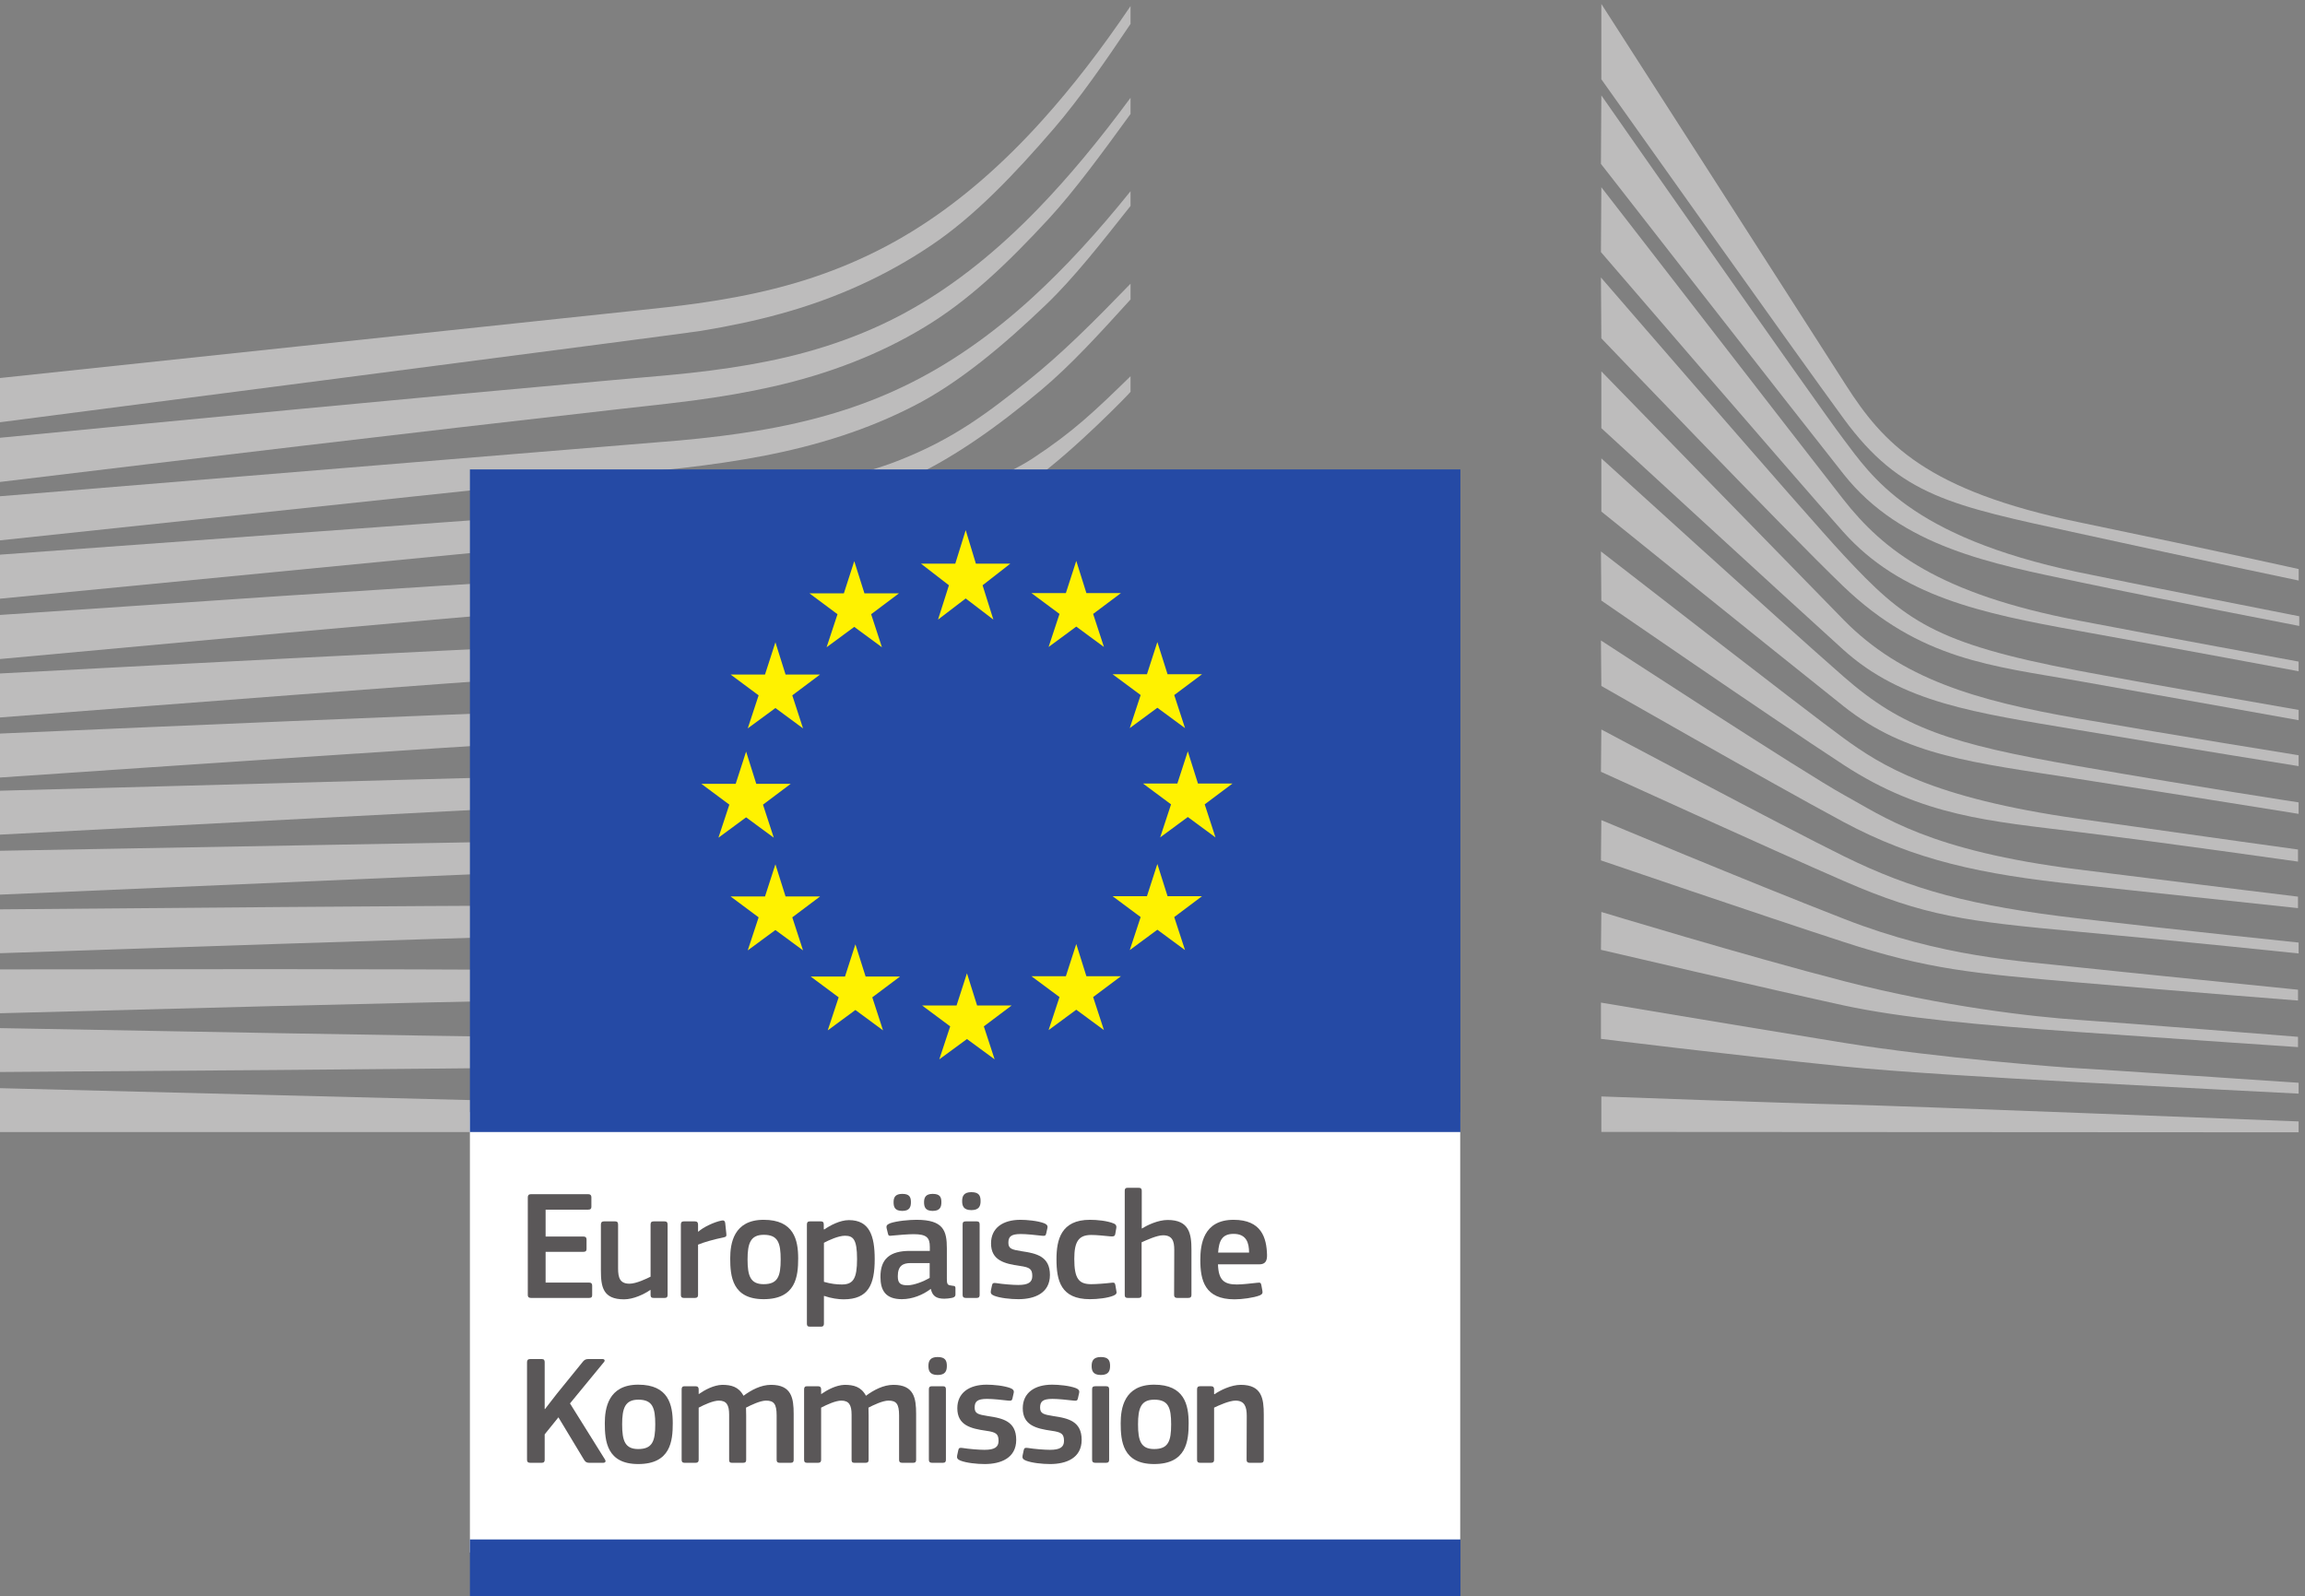
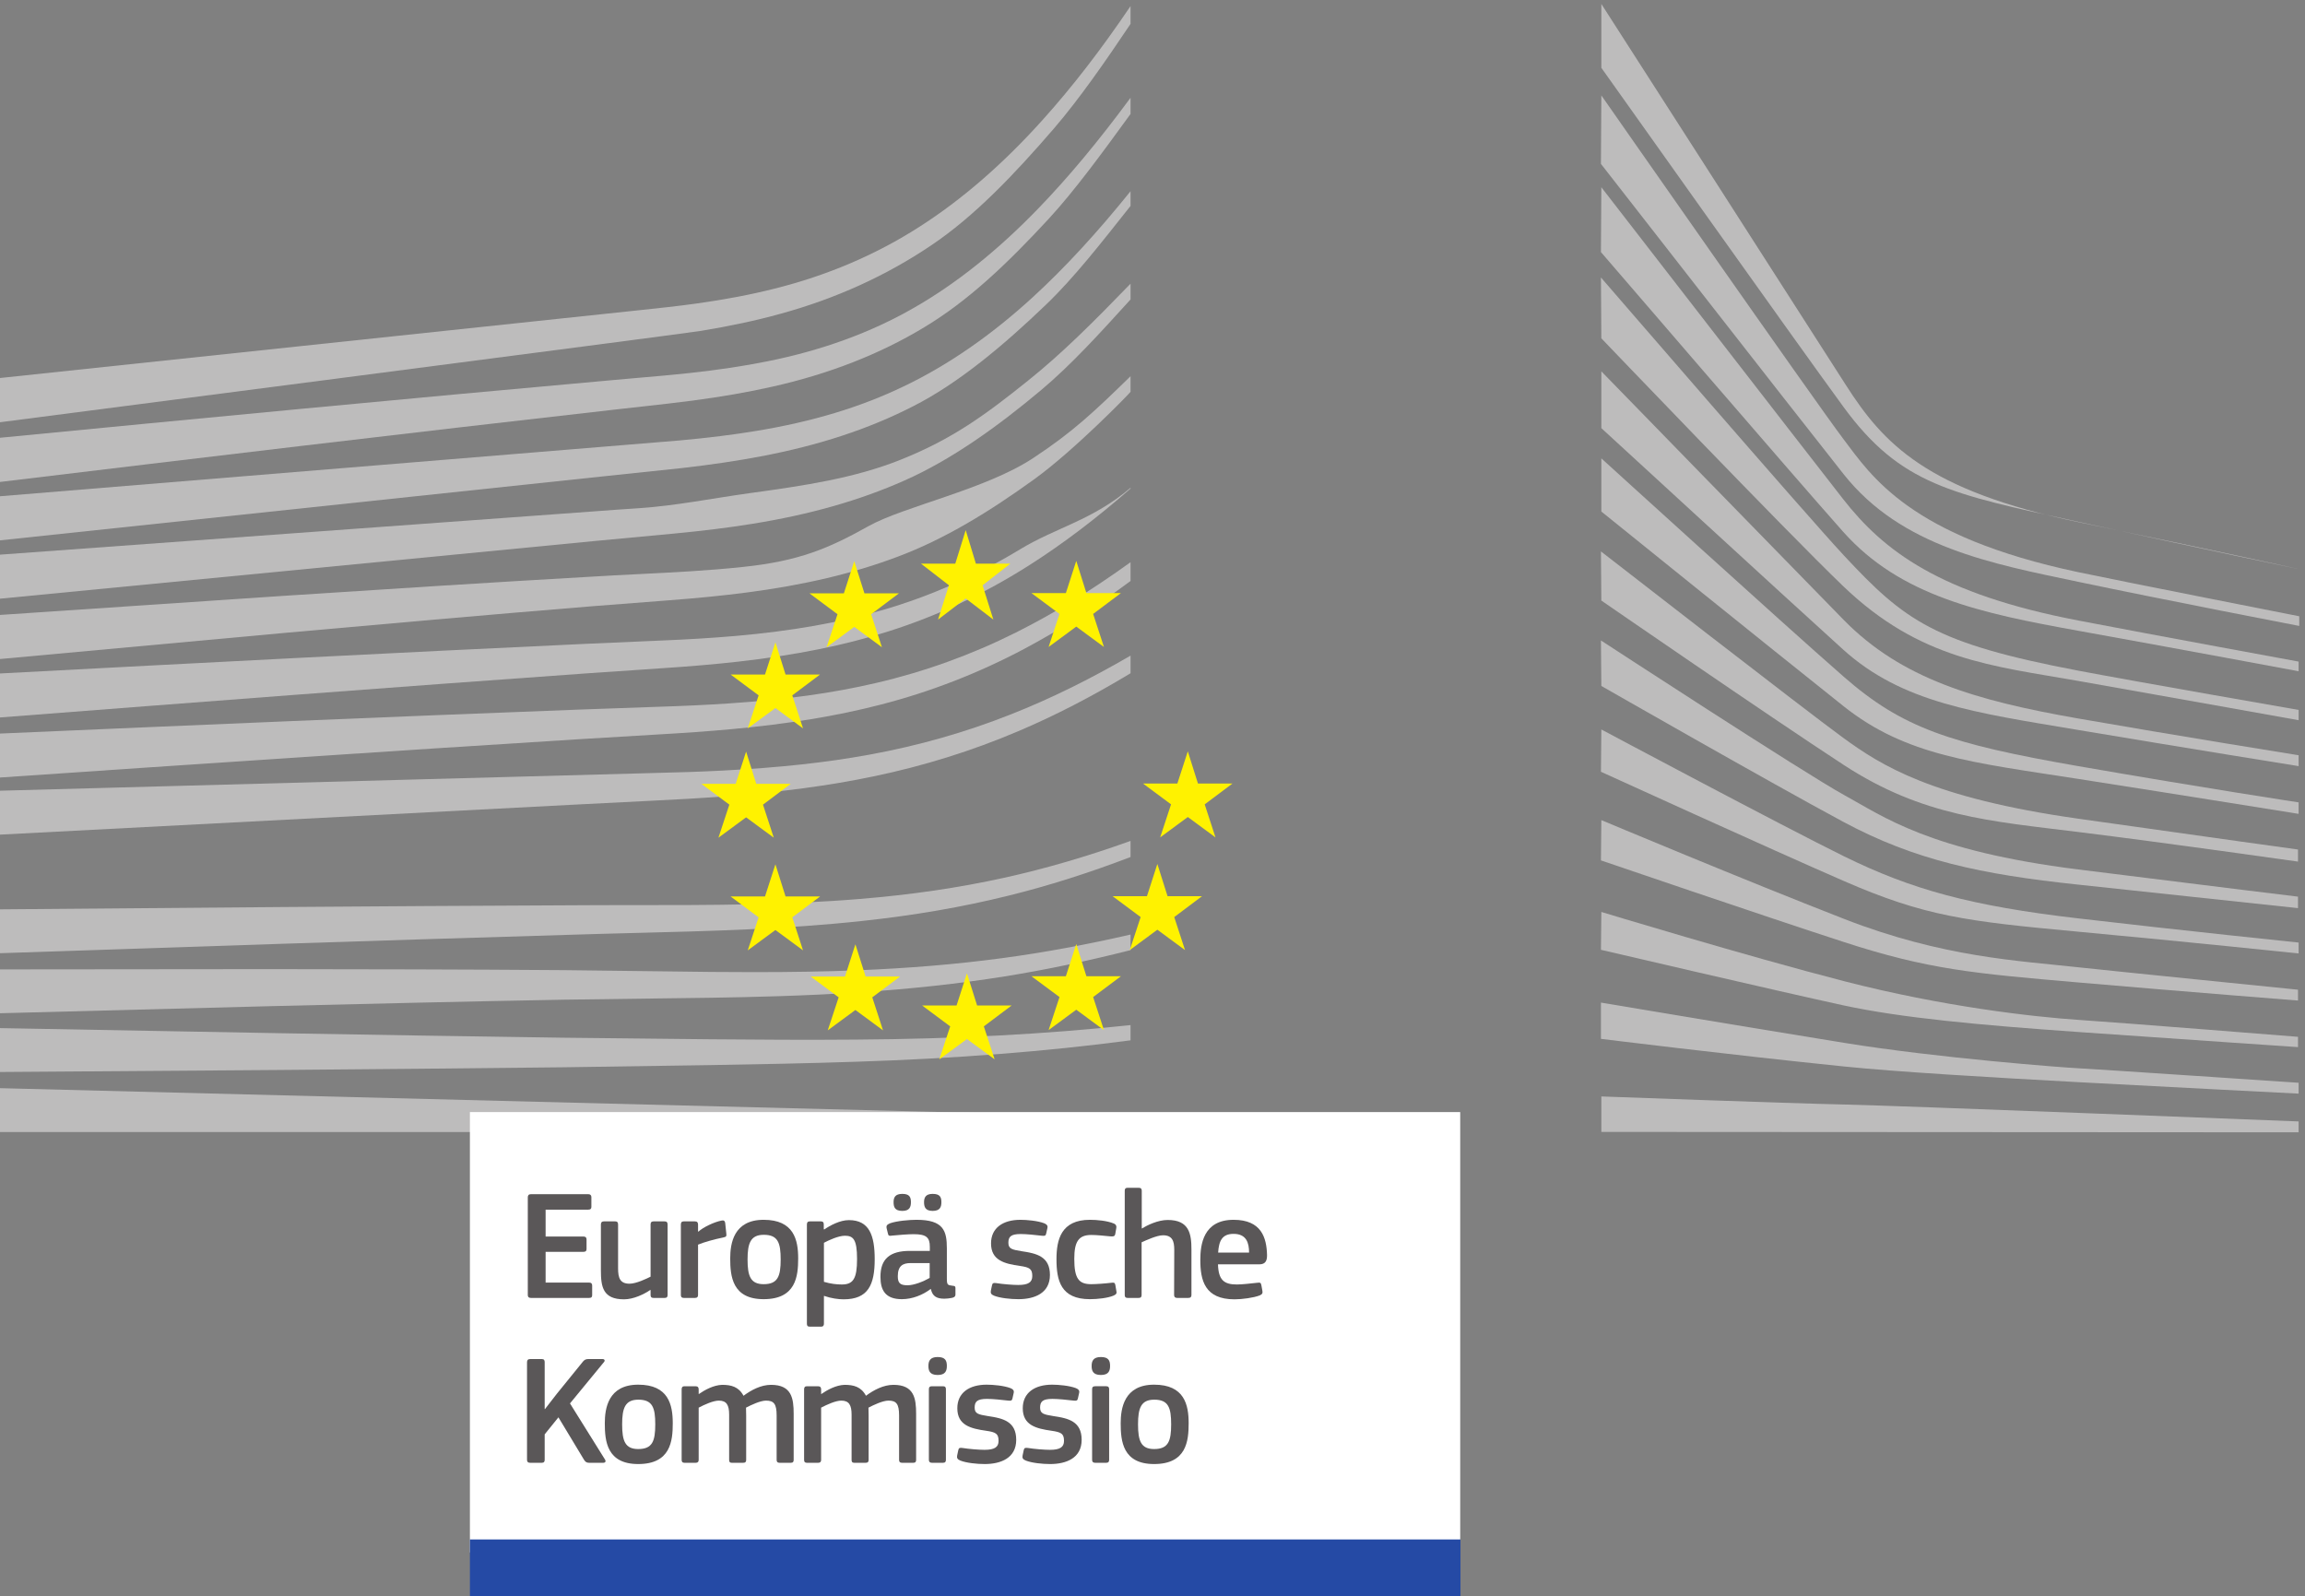
<svg xmlns="http://www.w3.org/2000/svg" xmlns:ns1="http://sodipodi.sourceforge.net/DTD/sodipodi-0.dtd" xmlns:ns2="http://www.inkscape.org/namespaces/inkscape" version="1.1" id="svg1" width="353.307" height="244.627" viewBox="0 0 353.307 244.627" ns1:docname="de-logo_ce-de-quadri.eps">
  <rect x="0" y="0" width="353.307" height="244.627" fill="#808080" stroke="none" />
  <defs id="defs1" />
  <ns1:namedview id="namedview1" pagecolor="#ffffff" bordercolor="#000000" borderopacity="0.25" ns2:showpageshadow="2" ns2:pageopacity="0.0" ns2:pagecheckerboard="0" ns2:deskcolor="#d1d1d1">
    <ns2:page x="0" y="0" ns2:label="1" id="page1" width="353.307" height="244.627" margin="0" bleed="0" />
  </ns1:namedview>
  <g id="g1" ns2:groupmode="layer" ns2:label="1">
    <g id="group-R5">
      <path id="path2" d="m 0,1352.68 c 0,0 785.09,101.58 807.266,105.21 33.968,5.54 64.156,12.02 92.3,19.81 63.504,17.39 121.954,43.94 173.704,78.91 49.61,33.28 95.76,81.69 141.51,134.78 29.09,33.79 59.64,77.84 88.14,120.36 v 20.52 c -33.81,-50.05 -67.12,-93.16 -101.37,-131.23 -45.39,-50.53 -93.01,-91.86 -141.55,-122.87 -50.09,-32.26 -106.477,-56.35 -167.59,-71.59 -27.39,-6.9 -56.722,-12.49 -89.683,-17.08 -21.735,-3.05 -44.133,-5.4 -65.789,-7.69 C 728.285,1480.9 0,1403.66 0,1403.66 v -50.98" style="fill:#bdbcbc;fill-opacity:1;fill-rule:nonzero;stroke:none" transform="matrix(0.133,0,0,-0.133,0,244.627)" />
      <path id="path3" d="m 1052.84,1484.32 c -49.14,-28.27 -105.902,-48.94 -168.684,-61.47 -26.82,-5.41 -56.047,-9.81 -89.383,-13.45 -19.57,-2.12 -39.293,-3.83 -59.043,-5.53 -10.656,-0.93 -21.312,-1.85 -31.929,-2.83 C 463.207,1379.47 223.852,1356.53 0,1334.79 v -50.92 c 225.613,27.21 466.637,56.02 707.145,83.24 10.691,1.25 21.394,2.44 32.101,3.61 19.703,2.17 39.43,4.34 59.223,6.95 34.222,4.55 64.168,9.79 91.531,15.99 65.234,14.59 124.17,37.61 175.08,68.44 50.61,30.37 95.34,72.9 143.42,124.91 29.94,32.37 63.25,78.04 94.42,120.97 v 18.67 c -36.71,-49.81 -71.56,-91.65 -106.04,-127.33 -46.95,-48.64 -95.41,-87.31 -144.04,-115" style="fill:#bdbcbc;fill-opacity:1;fill-rule:nonzero;stroke:none" transform="matrix(0.133,0,0,-0.133,0,244.627)" />
      <path id="path4" d="m 1190.24,1496.79 c -47.91,-43.93 -97.92,-78.49 -148.67,-102.72 -49.621,-23.93 -105.148,-40.72 -169.785,-51.35 -26.668,-4.42 -55.668,-8.03 -88.605,-11.03 L 0,1267.39 v -50.82 l 696.176,73.86 90.078,9.48 c 33.922,3.91 63.519,8.31 90.461,13.44 66.937,12.63 124.355,31.51 175.515,57.69 52.3,26.45 104.56,70.45 153.14,117.04 32.61,31.24 64,71.59 97.55,113.91 v 16.94 c -38.75,-48.16 -75.75,-88.3 -112.68,-122.14" style="fill:#bdbcbc;fill-opacity:1;fill-rule:nonzero;stroke:none" transform="matrix(0.133,0,0,-0.133,0,244.627)" />
      <path id="path5" d="m 1000.85,1232.91 c -45.584,-25.51 -79.682,-40.21 -144.795,-47 -39.352,-4.23 -79.801,-6.25 -118.926,-8.2 -18.938,-0.94 -37.895,-1.89 -56.813,-3.08 -118.32,-6.76 -234.511,-14.25 -353.05,-21.99 L 0,1130.61 v -50.81 l 330.531,30.33 c 106.809,9.58 230.922,20.62 352.09,30.51 l 88.078,6.82 c 34.383,2.64 62.582,5.44 88.703,8.85 67,8.65 124.235,22.18 174.948,41.35 54.6,20.42 106.09,52.12 157.66,89.39 46.5,33.6 110.84,99.86 110.91,100.73 v 17.95 c -42.07,-41.04 -66.29,-64.09 -112.33,-94.42 -55.03,-36.26 -148.86,-55.54 -189.74,-78.4" style="fill:#bdbcbc;fill-opacity:1;fill-rule:nonzero;stroke:none" transform="matrix(0.133,0,0,-0.133,0,244.627)" />
      <path id="path6" d="m 1017.5,1136.34 c -49.402,-14.48 -105.02,-24.29 -170.012,-29.97 -26.328,-2.28 -54.722,-4.03 -86.828,-5.32 l -87.601,-3.84 C 455.387,1087.09 238.777,1075.79 0,1063.15 v -50.69 c 228.082,17.66 451.605,34.84 675.035,50.74 l 87.344,5.96 c 33.715,2.21 61.664,4.62 87.965,7.58 66.629,7.45 123.617,18.95 174.196,35.14 56.06,17.75 110.69,43.5 162.39,76.5 38.19,24.32 76.37,53.29 115.99,87.87 v 0.89 c -43.66,-37.27 -85.27,-45.53 -126.74,-70.57 -50.77,-30.77 -104.16,-54.39 -158.68,-70.23" style="fill:#bdbcbc;fill-opacity:1;fill-rule:nonzero;stroke:none" transform="matrix(0.133,0,0,-0.133,0,244.627)" />
      <path id="path7" d="m 1009.43,1052.15 c -49.766,-11.63 -103.692,-19.12 -169.739,-23.54 -25.476,-1.71 -52.851,-2.98 -86.199,-4.02 l -86.758,-3.09 C 448.129,1013.23 226.477,1003.73 0,993.906 v -50.66 c 225.016,15.344 445.77,30.289 668.438,44.223 L 755,992.656 c 33.941,1.934 61.598,3.91 87.012,6.227 67.269,6.207 122.308,15.247 173.198,28.427 57.1,14.71 112.6,36.27 164.98,64.08 40.49,21.47 80.88,47.28 122.73,78.34 v 21.67 c -45.23,-32.67 -88.62,-59.29 -132.06,-81.01 -51.42,-25.75 -105.72,-45.33 -161.43,-58.24" style="fill:#bdbcbc;fill-opacity:1;fill-rule:nonzero;stroke:none" transform="matrix(0.133,0,0,-0.133,0,244.627)" />
      <path id="path8" d="m 1002.02,969.605 c -49.934,-9.152 -103.707,-14.984 -169.262,-18.371 -24.66,-1.269 -51.043,-2.175 -85.567,-2.961 L 0,928.031 v -50.605 l 662.59,34.582 85.832,4.351 c 33.496,1.582 60.898,3.204 86.234,5.161 66.453,5.078 121.121,12.378 172.024,23.027 57.79,11.988 113.87,29.512 166.69,52.019 42.54,18.044 85.17,40.044 129.55,66.814 v 20.33 c -47.43,-27.58 -92.51,-49.73 -137.28,-67.43 -52.1,-20.71 -107.14,-36.401 -163.62,-46.675" style="fill:#bdbcbc;fill-opacity:1;fill-rule:nonzero;stroke:none" transform="matrix(0.133,0,0,-0.133,0,244.627)" />
-       <path id="path9" d="M 996.152,886.703 C 904.469,874.477 810.082,873.07 718.805,871.715 697.883,871.41 676.953,871.09 656.055,870.656 L 0,858.832 v -50.543 l 657.188,28.316 c 20.839,0.95 41.707,1.778 62.593,2.618 91.922,3.679 186.981,7.468 279.899,22.226 58.83,9.27 115.44,22.989 168.25,40.75 43.75,14.641 89.08,33.598 134.99,56.008 v 19.398 c -48.25,-22.472 -95.7,-41.144 -141.25,-55.14 -52.21,-16.113 -107.89,-28.152 -165.518,-35.762" style="fill:#bdbcbc;fill-opacity:1;fill-rule:nonzero;stroke:none" transform="matrix(0.133,0,0,-0.133,0,244.627)" />
      <path id="path10" d="m 990.941,803.289 c -85.906,-7.09 -173.824,-7.098 -258.855,-7.098 -26.449,0 -52.902,-0.011 -79.352,-0.23 C 435.395,795.012 219.773,793.238 0,791.32 v -50.55 c 209.324,7.101 431.402,14.531 653.473,21.121 26.355,0.879 52.726,1.539 79.129,2.23 85.488,2.141 173.886,4.391 260.675,13.77 60.643,6.507 115.803,16.039 168.653,29.121 46.1,11.316 93.44,26.429 140.99,44.593 v 18.575 c -49.08,-17.617 -97.99,-32 -145.62,-42.469 -52.34,-11.551 -106.77,-19.539 -166.359,-24.422" style="fill:#bdbcbc;fill-opacity:1;fill-rule:nonzero;stroke:none" transform="matrix(0.133,0,0,-0.133,0,244.627)" />
      <path id="path11" d="m 987.621,721.051 c -35.789,-1.422 -74.547,-2.09 -118.504,-2.09 -16.613,0 -33.222,0.098 -49.793,0.238 l -169.094,2.063 c -115.382,0.859 -230.324,1.047 -338.156,1.148 L 0,722.109 v -50.531 l 312.816,8.192 c 107.45,2.64 222.727,5.359 337.735,7.449 l 168.953,2.222 c 46.348,0.731 107.508,2.09 169.461,6.161 60.705,3.937 115.955,9.976 168.905,18.437 47.65,7.621 96.34,17.883 145.05,30.289 V 762.27 C 1252.88,750.738 1203.14,741.52 1154.88,735.059 1102.23,728 1047.52,723.43 987.621,721.051" style="fill:#bdbcbc;fill-opacity:1;fill-rule:nonzero;stroke:none" transform="matrix(0.133,0,0,-0.133,0,244.627)" />
      <path id="path12" d="m 817.359,641.59 -168.515,1.801 C 433.867,646.422 219.086,650.352 0,654.441 v -50.57 c 209.125,1.391 430.613,2.981 649,5.438 l 168.602,2.5 c 56.812,0.972 112.453,2 168.711,3.882 115.847,3.719 219.627,11.86 316.607,24.688 v 17.582 c -97.35,-10.473 -201.28,-15.992 -317.197,-16.75 -56.09,-0.492 -112.227,-0.09 -168.364,0.379" style="fill:#bdbcbc;fill-opacity:1;fill-rule:nonzero;stroke:none" transform="matrix(0.133,0,0,-0.133,0,244.627)" />
      <path id="path13" d="M 1302.92,552.191 0,585.23 v -50.531 h 1302.92 v 17.492" style="fill:#bdbcbc;fill-opacity:1;fill-rule:nonzero;stroke:none" transform="matrix(0.133,0,0,-0.133,0,244.627)" />
      <path id="path14" d="m 1185.6,1401.3 c -49.49,-39.75 -87.72,-68 -148.3,-92.07 -52.749,-20.96 -109.413,-29.55 -174.152,-38.37 -41.656,-5.84 -85.195,-14.47 -126.785,-17.24 -17.101,-1.14 -34.215,-2.28 -51.273,-3.62 L 0,1200.08 v -50.74 l 687.855,66.7 89.18,8.36 c 33.082,3.13 62.445,6.78 89.778,11.18 66.656,10.7 124.101,27.05 175.577,49.96 53.42,23.56 107.47,62.14 157.7,104.4 34.18,28.7 67.05,64.81 102.83,104.25 v 18.18 c -43.28,-44.73 -79.15,-80.47 -117.32,-111.07" style="fill:#bdbcbc;fill-opacity:1;fill-rule:nonzero;stroke:none" transform="matrix(0.133,0,0,-0.133,0,244.627)" />
      <path id="path15" d="M 541.559,50.141 H 1682.85 V 557.68 H 541.559 v -507.539 0" style="fill:#ffffff;fill-opacity:1;fill-rule:nonzero;stroke:none" transform="matrix(0.133,0,0,-0.133,0,244.627)" />
-       <path id="path16" d="M 1683.06,534.699 V 1298.31 H 541.559 V 534.699 H 1683.06 v 0" style="fill:#254aa5;fill-opacity:1;fill-rule:nonzero;stroke:none" transform="matrix(0.133,0,0,-0.133,0,244.627)" />
      <path id="path17" d="m 1124.68,1189.74 h 39.72 l -32.01,-24.94 12.44,-39.56 -31.89,24.37 -31.89,-24.37 12.57,39.56 -32.26,24.94 h 39.58 l 12,38.58 11.74,-38.58 v 0" style="fill:#fff200;fill-opacity:1;fill-rule:nonzero;stroke:none" transform="matrix(0.133,0,0,-0.133,0,244.627)" />
      <path id="path18" d="m 1126.08,680.5 h 39.77 l -32.01,-24.051 12.44,-38.019 -31.89,23.429 -31.89,-23.429 12.57,38.019 -32.33,24.051 h 39.66 l 11.99,37.121 11.69,-37.121 v 0" style="fill:#fff200;fill-opacity:1;fill-rule:nonzero;stroke:none" transform="matrix(0.133,0,0,-0.133,0,244.627)" />
      <path id="path19" d="m 1252.05,714.219 h 39.78 l -32.02,-23.981 12.45,-38.09 -31.89,23.5 -31.89,-23.5 12.56,38.09 -32.32,23.981 h 39.65 l 12,37.133 11.68,-37.133 v 0" style="fill:#fff200;fill-opacity:1;fill-rule:nonzero;stroke:none" transform="matrix(0.133,0,0,-0.133,0,244.627)" />
      <path id="path20" d="m 1252.05,1155.77 h 39.78 l -32.02,-23.99 12.45,-38.08 -31.89,23.46 -31.89,-23.46 12.56,38.08 -32.32,23.99 h 39.65 l 12,37.12 11.68,-37.12 v 0" style="fill:#fff200;fill-opacity:1;fill-rule:nonzero;stroke:none" transform="matrix(0.133,0,0,-0.133,0,244.627)" />
-       <path id="path21" d="m 1345.57,1062.25 h 39.71 l -32.01,-23.96 12.44,-38.11 -31.89,23.46 -31.82,-23.46 12.56,38.11 -32.33,23.96 h 39.59 l 12,37.13 11.75,-37.13 v 0" style="fill:#fff200;fill-opacity:1;fill-rule:nonzero;stroke:none" transform="matrix(0.133,0,0,-0.133,0,244.627)" />
      <path id="path22" d="m 1345.57,806.469 h 39.71 l -32.01,-24.059 12.44,-38.07 -31.89,23.5 -31.82,-23.5 12.56,38.07 -32.33,24.059 h 39.59 l 12,37.129 11.75,-37.129 v 0" style="fill:#fff200;fill-opacity:1;fill-rule:nonzero;stroke:none" transform="matrix(0.133,0,0,-0.133,0,244.627)" />
      <path id="path23" d="m 1380.61,936.313 h 39.79 l -32.03,-24.004 12.44,-38.086 -31.89,23.496 -31.88,-23.496 12.56,38.086 -32.32,24.004 h 39.59 l 12.05,37.097 11.69,-37.097 v 0" style="fill:#fff200;fill-opacity:1;fill-rule:nonzero;stroke:none" transform="matrix(0.133,0,0,-0.133,0,244.627)" />
      <path id="path24" d="m 996.254,1155.46 h 39.716 l -32.01,-24.03 12.44,-38.07 -31.892,23.48 -31.891,-23.48 12.574,38.07 -32.269,24.03 h 39.594 l 11.992,37.12 11.746,-37.12 v 0" style="fill:#fff200;fill-opacity:1;fill-rule:nonzero;stroke:none" transform="matrix(0.133,0,0,-0.133,0,244.627)" />
      <path id="path25" d="m 905.328,1061.94 h 39.777 l -32.015,-23.99 12.379,-38.083 -31.824,23.463 -31.887,-23.463 12.535,38.083 -32.301,23.99 h 39.653 l 12,37.13 11.683,-37.13 v 0" style="fill:#fff200;fill-opacity:1;fill-rule:nonzero;stroke:none" transform="matrix(0.133,0,0,-0.133,0,244.627)" />
      <path id="path26" d="m 871.578,936 h 39.75 l -32.015,-24.016 12.433,-38.074 -31.883,23.43 -31.89,-23.43 12.57,38.074 L 808.27,936 h 39.597 L 859.863,973.094 871.578,936 v 0" style="fill:#fff200;fill-opacity:1;fill-rule:nonzero;stroke:none" transform="matrix(0.133,0,0,-0.133,0,244.627)" />
      <path id="path27" d="m 905.328,806.16 h 39.777 l -32.015,-24.058 12.379,-38.071 -31.824,23.469 -31.887,-23.469 12.535,38.071 -32.301,24.058 h 39.653 l 12,37.067 11.683,-37.067 v 0" style="fill:#fff200;fill-opacity:1;fill-rule:nonzero;stroke:none" transform="matrix(0.133,0,0,-0.133,0,244.627)" />
      <path id="path28" d="m 997.582,713.91 h 39.708 l -32.01,-24 12.38,-38.07 -31.832,23.488 -31.883,-23.488 12.571,38.07 -32.27,24 h 39.594 l 11.988,37.129 11.754,-37.129 v 0" style="fill:#fff200;fill-opacity:1;fill-rule:nonzero;stroke:none" transform="matrix(0.133,0,0,-0.133,0,244.627)" />
      <path id="path29" d="M 541.559,0 H 1683.15 V 65.172 H 541.559 V 0 0" style="fill:#254aa5;fill-opacity:1;fill-rule:nonzero;stroke:none" transform="matrix(0.133,0,0,-0.133,0,244.627)" />
-       <path id="path30" d="m 1845.5,1834.75 c 0,0 238.02,-370.64 281.54,-438.78 43.5,-68.11 93.25,-122.01 269.35,-158.62 176.11,-36.6 252.77,-53.89 252.77,-53.89 v -13.22 c 0,0 -111.9,23.39 -255.88,54.91 -143.99,31.52 -202.85,42.13 -268.49,131.65 -54.62,74.51 -279.29,391.13 -279.29,391.13 v 86.82" style="fill:#bdbcbc;fill-opacity:1;fill-rule:nonzero;stroke:none" transform="matrix(0.133,0,0,-0.133,0,244.627)" />
+       <path id="path30" d="m 1845.5,1834.75 c 0,0 238.02,-370.64 281.54,-438.78 43.5,-68.11 93.25,-122.01 269.35,-158.62 176.11,-36.6 252.77,-53.89 252.77,-53.89 c 0,0 -111.9,23.39 -255.88,54.91 -143.99,31.52 -202.85,42.13 -268.49,131.65 -54.62,74.51 -279.29,391.13 -279.29,391.13 v 86.82" style="fill:#bdbcbc;fill-opacity:1;fill-rule:nonzero;stroke:none" transform="matrix(0.133,0,0,-0.133,0,244.627)" />
      <path id="path31" d="m 1845.5,1729.36 c 0,0 245.95,-352.36 278.59,-395.55 32.64,-43.18 76.62,-112.81 271.01,-153.9 50.2,-10.61 254.71,-50.84 254.71,-50.84 v -11.14 c 0,0 -155.39,29.95 -254.71,50.84 -99.32,20.9 -203.71,39.96 -270.31,123.96 -60.49,76.3 -279.76,357.7 -279.76,357.7 l 0.47,78.93" style="fill:#bdbcbc;fill-opacity:1;fill-rule:nonzero;stroke:none" transform="matrix(0.133,0,0,-0.133,0,244.627)" />
      <path id="path32" d="m 1845.5,1623.51 c 0,0 231.76,-299.44 278.59,-359.33 46.82,-59.89 111.38,-109.34 271.01,-139.98 92.04,-17.67 253.99,-47.36 253.99,-47.36 v -11.13 c 0,0 -141.89,26.46 -253.99,46.66 -112.1,20.19 -204.67,39.72 -271.01,114.2 -58.21,65.35 -279.06,322.2 -279.06,322.2 l 0.47,74.74" style="fill:#bdbcbc;fill-opacity:1;fill-rule:nonzero;stroke:none" transform="matrix(0.133,0,0,-0.133,0,244.627)" />
      <path id="path33" d="m 1845.04,1519.52 c 0,0 234.63,-271.66 279.75,-320.1 70.26,-75.45 104.31,-101.46 270.31,-133.01 66.42,-12.64 253.99,-45.27 253.99,-45.27 v -11.84 c 0,0 -155.36,27.86 -253.99,45.26 -98.61,17.41 -182.08,23.91 -271.01,109.33 -67.77,65.1 -278.59,285.52 -278.59,285.52 l -0.46,70.11" style="fill:#bdbcbc;fill-opacity:1;fill-rule:nonzero;stroke:none" transform="matrix(0.133,0,0,-0.133,0,244.627)" />
      <path id="path34" d="m 1845.5,1411.34 c 0,0 216.66,-222.55 279.29,-286.45 66.46,-67.77 151.6,-92.84 269.6,-113.5 112.65,-19.714 254.7,-42.48 254.7,-42.48 v -12.539 c 0,0 -133.39,21.43 -254.7,41.781 -118.95,19.968 -202.19,31.108 -270.3,92.628 -61,55.1 -278.59,255.1 -278.59,255.1 v 65.46" style="fill:#bdbcbc;fill-opacity:1;fill-rule:nonzero;stroke:none" transform="matrix(0.133,0,0,-0.133,0,244.627)" />
      <path id="path35" d="m 1845.5,1311.06 c 0,0 206.05,-187.55 279.29,-251.62 67.41,-58.97 122.04,-77.303 270.31,-103.069 148.29,-25.769 253.99,-41.777 253.99,-41.777 v -13.235 c 0,0 -134.09,21.582 -254.7,40.395 -120.61,18.797 -197.46,26.226 -269.6,83.566 -83.26,66.19 -279.29,224.47 -279.29,224.47 v 61.27" style="fill:#bdbcbc;fill-opacity:1;fill-rule:nonzero;stroke:none" transform="matrix(0.133,0,0,-0.133,0,244.627)" />
      <path id="path36" d="m 1845.03,1203.82 c 0,0 235.07,-182.68 279.06,-214.718 43.98,-32.028 102.16,-69.403 271.01,-93.317 167.44,-23.711 253.28,-35.508 253.28,-35.508 v -13.933 c 0,0 -151.81,21.597 -253.28,34.121 -101.45,12.547 -179.25,17.859 -270.31,77.305 -88.63,57.86 -279.29,189.42 -279.29,189.42 l -0.47,56.63" style="fill:#bdbcbc;fill-opacity:1;fill-rule:nonzero;stroke:none" transform="matrix(0.133,0,0,-0.133,0,244.627)" />
      <path id="path37" d="m 1845.03,1101.22 c 0,0 235.77,-153.904 280.47,-178.279 44.71,-24.363 97.21,-64.058 269.6,-85.652 172.4,-21.59 253.28,-31.328 253.28,-31.328 V 792.73 c 0,0 -142.59,15.309 -253.99,27.149 -111.39,11.84 -187.29,27.859 -270.3,72.422 -83.02,44.566 -278.59,156.459 -278.59,156.459 l -0.47,52.46" style="fill:#bdbcbc;fill-opacity:1;fill-rule:nonzero;stroke:none" transform="matrix(0.133,0,0,-0.133,0,244.627)" />
      <path id="path38" d="m 1845.5,998.617 c 0,0 208.67,-111.25 279.29,-145.996 78.77,-38.769 146.88,-57.332 270.31,-71.73 121.21,-14.153 253.99,-27.86 253.99,-27.86 V 740.48 c 0,0 -122.77,12.899 -253.99,25.079 -130.07,12.082 -176.4,17.64 -270.31,58.492 -83.97,36.527 -279.75,125.816 -279.75,125.816 l 0.46,48.75" style="fill:#bdbcbc;fill-opacity:1;fill-rule:nonzero;stroke:none" transform="matrix(0.133,0,0,-0.133,0,244.627)" />
      <path id="path39" d="m 1845.5,894.164 c 0,0 164.13,-68.902 280,-113.973 114,-44.332 201.03,-48.062 270.32,-55.711 30.5,-3.371 252.56,-25.769 252.56,-25.769 v -12.512 c 0,0 -132.66,10.422 -253.28,20.86 -120.61,10.441 -172.63,14.871 -270.31,46.66 -98.83,32.16 -279.76,94.019 -279.76,94.019 l 0.47,46.426" style="fill:#bdbcbc;fill-opacity:1;fill-rule:nonzero;stroke:none" transform="matrix(0.133,0,0,-0.133,0,244.627)" />
      <path id="path40" d="m 1845.5,788.309 c 0,0 166.49,-50.598 280,-79.848 113.52,-29.25 217.82,-41.09 270.32,-44.563 52.5,-3.5 252.56,-19.488 252.56,-19.488 v -11.859 c 0,0 -113.45,7.64 -253.28,17.41 -113.03,7.898 -203.85,16.25 -270.31,30.648 -73.65,15.942 -279.75,64.071 -279.75,64.071 l 0.46,43.629" style="fill:#bdbcbc;fill-opacity:1;fill-rule:nonzero;stroke:none" transform="matrix(0.133,0,0,-0.133,0,244.627)" />
      <path id="path41" d="m 1845.04,683.852 c 0,0 136.62,-23.043 280.46,-46.411 107.84,-17.519 254,-28.57 269.6,-29.261 15.62,-0.7 253.99,-16.719 253.99,-16.719 v -12.52 c 0,0 -152.56,7.731 -253.99,13.219 -105.64,5.719 -210.65,12 -270.31,18.11 -133.59,13.671 -279.75,31.8 -279.75,31.8 v 41.782" style="fill:#bdbcbc;fill-opacity:1;fill-rule:nonzero;stroke:none" transform="matrix(0.133,0,0,-0.133,0,244.627)" />
      <path id="path42" d="m 1845.5,575.699 c 0,0 214.74,-7.91 280,-9.308 65.28,-1.391 523.59,-19.493 523.59,-19.493 v -12.539 l -803.59,0.469 v 40.871" style="fill:#bdbcbc;fill-opacity:1;fill-rule:nonzero;stroke:none" transform="matrix(0.133,0,0,-0.133,0,244.627)" />
      <path id="path43" d="m 608.277,459.461 c 0,2.328 1.078,3.59 3.602,3.59 h 66.262 c 2.156,0 3.418,-1.262 3.418,-3.422 v -11.16 c 0,-2.16 -0.899,-3.239 -3.598,-3.239 h -49.156 v -30.968 h 43.574 c 2.34,0 3.598,-1.082 3.598,-3.242 v -11.161 c 0,-2.16 -0.899,-3.238 -3.598,-3.238 h -43.574 v -35.473 h 50.414 c 2.16,0 3.242,-1.089 3.242,-3.418 v -10.992 c 0,-2.34 -0.902,-3.238 -3.422,-3.238 h -67.16 c -2.524,0 -3.602,1.082 -3.602,3.238 v 112.723" style="fill:#5a5758;fill-opacity:1;fill-rule:nonzero;stroke:none" transform="matrix(0.133,0,0,-0.133,0,244.627)" />
      <path id="path44" d="m 765.977,343.5 h -12.789 c -2.7,0 -3.418,1.262 -3.418,3.422 v 5.578 l -0.36,0.18 c -7.023,-4.86 -19.269,-10.801 -30.25,-10.801 -24.305,0 -26.644,14.402 -26.644,33.312 v 52.938 c 0,2.16 0.898,3.59 3.418,3.59 h 13.144 c 2.344,0 3.242,-1.258 3.242,-3.59 v -50.598 c 0,-10.812 2.157,-17.64 13.145,-17.64 7.738,0 19.625,5.757 24.305,8.097 v 60.141 c 0,2.16 0.718,3.59 3.418,3.59 h 12.789 c 2.519,0 3.418,-1.258 3.418,-3.59 v -81.207 c 0,-2.34 -0.899,-3.422 -3.418,-3.422" style="fill:#5a5758;fill-opacity:1;fill-rule:nonzero;stroke:none" transform="matrix(0.133,0,0,-0.133,0,244.627)" />
      <path id="path45" d="m 804.477,346.922 c 0,-2.16 -0.899,-3.422 -3.418,-3.422 h -12.961 c -2.528,0 -3.426,1.082 -3.426,3.422 v 81.207 c 0,2.332 0.898,3.59 3.426,3.59 h 12.781 c 2.699,0 3.598,-1.43 3.598,-3.59 v -7.93 l 0.363,-0.347 c 5.398,5.039 18.183,11.16 26.648,12.777 2.34,0.543 3.961,0 4.317,-3.07 L 837.07,417.5 c 0.18,-2.52 0.356,-3.602 -3.422,-4.32 -10.085,-1.981 -22.867,-5.578 -29.171,-8.282 v -57.976" style="fill:#5a5758;fill-opacity:1;fill-rule:nonzero;stroke:none" transform="matrix(0.133,0,0,-0.133,0,244.627)" />
      <path id="path46" d="m 880.266,416.238 c -15.309,0 -18.727,-9.718 -18.727,-28.437 0,-19.09 3.418,-28.461 18.543,-28.461 16.383,0 19.625,9.191 19.625,28.461 0,19.078 -3.062,28.437 -19.441,28.437 z m -0.184,-74.187 c -36.191,0 -38.535,26.48 -38.535,47.008 0,16.921 3.785,44.472 38.535,44.472 34.934,0 39.789,-23.23 39.789,-44.472 0,-20.528 -2.516,-47.008 -39.789,-47.008" style="fill:#5a5758;fill-opacity:1;fill-rule:nonzero;stroke:none" transform="matrix(0.133,0,0,-0.133,0,244.627)" />
      <path id="path47" d="m 973.684,415.16 c -7.383,0 -18.727,-5.219 -24.129,-8.109 v -45.012 c 8.101,-2.34 14.586,-3.051 20.703,-3.051 12.969,0 17.469,6.66 17.469,29.344 0,22.867 -4.5,26.828 -14.043,26.828 z m -1.442,-73.281 c -5.941,0 -14.222,1.082 -22.508,3.961 l -0.179,-0.18 v -31.691 c 0,-1.981 -0.539,-3.598 -3.422,-3.598 h -12.781 c -2.883,0 -3.426,1.258 -3.426,3.598 v 114.16 c 0,2.332 0.902,3.59 3.426,3.59 h 12.781 c 2.523,0 3.242,-1.43 3.242,-3.59 v -5.41 l 0.543,-0.348 c 6.477,4.5 18.004,10.801 28.445,10.801 23.587,0 29.707,-17.82 29.707,-45.024 0,-29.347 -7.38,-46.269 -35.828,-46.269" style="fill:#5a5758;fill-opacity:1;fill-rule:nonzero;stroke:none" transform="matrix(0.133,0,0,-0.133,0,244.627)" />
      <path id="path48" d="m 1064.94,453.871 c 0,5.399 1.98,9.539 9.9,9.539 8.47,0 10.09,-3.781 10.09,-9.539 0,-5.402 -1.44,-10.082 -10.09,-10.082 -8.64,0 -9.9,4.871 -9.9,10.082 z m 6.48,-70.211 h -21.96 c -9.01,0 -14.77,-3.25 -14.77,-15.129 0,-7.922 2.7,-10.453 11.16,-10.453 7.75,0 18.73,4.504 25.57,8.473 z m -41.59,70.211 c 0,5.399 1.8,9.539 10.08,9.539 8.29,0 9.9,-3.781 9.9,-9.539 0,-5.402 -1.44,-10.082 -9.9,-10.082 -9,0 -10.08,4.871 -10.08,10.082 z m 42.67,-100.109 c -9,-6.84 -21.06,-11.711 -33.12,-11.711 -19.09,0 -24.67,10.449 -24.67,25.578 -0.18,21.07 11.16,30.07 33.84,30.07 h 23.05 v 4.68 c 0,10.801 -3.96,14.582 -18.72,14.582 -5.95,0 -17.29,-0.902 -24.49,-1.609 -3.6,-0.551 -4.5,-0.372 -5.04,2.148 l -1.62,6.66 c -0.36,2.352 0.18,3.781 4.14,5.399 7.74,2.711 21.97,3.972 30.43,3.972 31.15,0 34.93,-12.781 34.93,-32.953 V 365.82 c 0,-7.379 0.9,-7.55 6.48,-8.281 2.7,-0.168 3.42,-0.719 3.42,-2.687 v -7.571 c 0,-1.98 -1.26,-3.242 -4.32,-3.781 -2.88,-0.539 -5.76,-0.898 -8.46,-0.898 -8.46,0 -13.69,2.519 -15.49,10.976 l -0.36,0.184" style="fill:#5a5758;fill-opacity:1;fill-rule:nonzero;stroke:none" transform="matrix(0.133,0,0,-0.133,0,244.627)" />
-       <path id="path49" d="m 1129.01,346.922 c 0,-1.973 -0.72,-3.422 -3.24,-3.422 h -12.78 c -2.52,0 -3.6,1.082 -3.6,3.422 v 81.379 c 0,2.519 1.08,3.418 3.6,3.418 h 12.78 c 2.52,0 3.24,-1.43 3.24,-3.418 z m -9.54,97.769 c -9.36,0 -10.62,5.231 -10.62,10.438 0,5.762 1.98,10.262 10.62,10.262 8.82,0 10.62,-4.141 10.62,-10.262 0,-5.578 -1.62,-10.438 -10.62,-10.438" style="fill:#5a5758;fill-opacity:1;fill-rule:nonzero;stroke:none" transform="matrix(0.133,0,0,-0.133,0,244.627)" />
      <path id="path50" d="m 1173.65,342.051 c -9,0 -21.07,1.269 -27.91,3.969 -3.6,1.441 -4.32,3.07 -3.78,5.949 l 1.26,5.929 c 0.54,2.891 1.8,3.063 4.69,2.711 7.92,-1.269 19.44,-2.168 25.56,-2.168 11.53,0 16.21,3.071 16.21,10.27 0,8.277 -3.06,10.078 -14.41,11.699 -17.64,2.52 -33.13,6.301 -33.13,25.93 0,17.82 13.69,27.191 33.85,27.191 7.38,0 19.81,-1.082 27.37,-3.972 3.06,-1.258 4.32,-2.688 3.78,-5.399 l -1.44,-6.48 c -0.54,-2.52 -1.62,-2.879 -4.86,-2.52 -7.74,0.899 -17.83,1.981 -24.49,1.981 -11.52,0 -14.22,-3.243 -14.22,-10.09 0,-7.02 4.32,-7.922 15.3,-9.711 17.11,-2.52 32.59,-5.949 32.59,-27.379 0,-21.063 -17.82,-27.91 -36.37,-27.91" style="fill:#5a5758;fill-opacity:1;fill-rule:nonzero;stroke:none" transform="matrix(0.133,0,0,-0.133,0,244.627)" />
      <path id="path51" d="m 1286.53,351.781 c 0.72,-2.691 0.17,-4.14 -3.07,-5.57 -6.83,-2.891 -18.54,-4.16 -27.36,-4.16 -33.67,0 -38.53,21.621 -38.53,46.097 0,22.332 5.22,45.383 38.53,45.383 8.28,0 19.98,-1.082 27.72,-4.332 2.35,-1.07 3.07,-2.687 2.71,-5.039 l -1.26,-7.199 c -0.72,-2.699 -2.16,-2.699 -5.59,-2.52 -7.38,0.719 -15.84,1.618 -21.96,1.618 -14.59,0 -19.63,-7.559 -19.63,-27.547 0,-22.5 5.04,-29.172 19.44,-29.172 5.41,0 15.85,0.719 23.24,1.621 2.88,0.359 4.14,0.359 4.67,-2.691 l 1.09,-6.489" style="fill:#5a5758;fill-opacity:1;fill-rule:nonzero;stroke:none" transform="matrix(0.133,0,0,-0.133,0,244.627)" />
      <path id="path52" d="m 1369.51,343.5 h -12.79 c -2.52,0 -3.6,1.082 -3.6,3.422 0,17.469 0.18,34.566 0.18,52.039 0,9.898 -2.16,16.738 -12.96,16.738 -7.21,0 -19.81,-5.937 -24.67,-8.097 v -60.68 c 0,-2.16 -0.72,-3.422 -3.42,-3.422 h -12.78 c -2.35,0 -3.24,1.082 -3.24,3.422 V 467.02 c 0,2.339 0.89,3.41 3.24,3.41 h 12.78 c 2.7,0 3.59,-1.258 3.59,-3.41 v -43.579 c 6.49,3.969 18.74,9.899 29.9,9.899 24.84,0 27.37,-16.02 27.37,-34.211 v -52.207 c 0,-2.16 -0.91,-3.422 -3.6,-3.422" style="fill:#5a5758;fill-opacity:1;fill-rule:nonzero;stroke:none" transform="matrix(0.133,0,0,-0.133,0,244.627)" />
      <path id="path53" d="m 1403.86,395.719 h 35.66 c 0,10.98 -2.88,21.601 -17.84,21.601 -13.32,0 -16.92,-8.101 -17.82,-21.601 z m -0.17,-13.508 c 0.53,-18.18 7.02,-23.223 21.78,-23.223 6.48,0 16.57,1.262 23.4,1.973 3.24,0.359 4.33,0.359 4.87,-3.063 l 1.08,-5.929 c 0.54,-2.707 0.18,-4.149 -3.06,-5.59 -7.03,-2.699 -20.17,-4.5 -28.99,-4.5 -34.39,0 -39.44,21.961 -39.44,45.371 0,17.469 3.25,46.281 38.35,46.281 32.24,0 38,-20.89 38.54,-40.332 0.18,-6.488 -1.62,-10.988 -8.82,-10.988 h -47.71" style="fill:#5a5758;fill-opacity:1;fill-rule:nonzero;stroke:none" transform="matrix(0.133,0,0,-0.133,0,244.627)" />
      <path id="path54" d="m 628.082,215.43 13.688,17.648 30.246,37.281 c 1.621,1.789 3.062,2.692 5.945,2.692 h 16.379 c 2.523,0 3.242,-1.801 1.621,-3.59 l -39.07,-47.539 40.332,-64.641 c 1.437,-2.332 0.179,-3.781 -1.797,-3.781 h -16.571 c -3.058,0 -4.32,1.262 -5.757,3.422 L 643.57,205.891 627.727,186.27 v -29.348 c 0,-1.973 -0.723,-3.422 -3.247,-3.422 h -13.503 c -2.52,0 -3.598,1.082 -3.598,3.422 v 112.539 c 0,2.328 1.078,3.59 3.598,3.59 h 13.503 c 2.524,0 3.247,-1.43 3.247,-3.59 V 215.43 h 0.355" style="fill:#5a5758;fill-opacity:1;fill-rule:nonzero;stroke:none" transform="matrix(0.133,0,0,-0.133,0,244.627)" />
      <path id="path55" d="m 735.727,226.238 c -15.305,0 -18.723,-9.718 -18.723,-28.437 0,-19.09 3.418,-28.461 18.543,-28.461 16.383,0 19.625,9.191 19.625,28.461 0,19.078 -3.063,28.437 -19.445,28.437 z m -0.18,-74.187 c -36.192,0 -38.531,26.48 -38.531,47.008 0,16.921 3.781,44.472 38.531,44.472 34.926,0 39.789,-23.23 39.789,-44.472 0,-20.528 -2.52,-47.008 -39.789,-47.008" style="fill:#5a5758;fill-opacity:1;fill-rule:nonzero;stroke:none" transform="matrix(0.133,0,0,-0.133,0,244.627)" />
      <path id="path56" d="m 911.438,153.5 h -12.965 c -2.52,0 -3.422,1.082 -3.422,3.422 v 51.137 c 0,13.32 -3.238,17.101 -12.242,17.101 -6.661,0 -17.465,-5.219 -23.047,-8.109 0,-1.789 0.179,-5.031 0.179,-9.18 v -50.949 c 0,-2.16 -0.722,-3.422 -3.421,-3.422 h -13.145 c -2.34,0 -3.062,1.082 -3.062,3.422 v 52.039 c 0,10.98 -2.879,16.199 -11.879,16.199 -6.305,0 -16.387,-4.5 -23.231,-8.109 v -60.129 c 0,-2.16 -0.902,-3.422 -3.422,-3.422 h -12.965 c -2.336,0 -3.242,1.082 -3.242,3.422 v 81.207 c 0,2.332 0.906,3.59 3.242,3.59 h 12.786 c 2.699,0 3.601,-1.43 3.601,-3.59 v -5.231 l 0.184,-0.179 c 7.019,4.863 16.922,10.261 26.824,10.621 10.445,0 19.09,-2.149 24.668,-12.59 9.004,6.66 20.168,12.59 31.691,12.59 23.766,0 26.11,-15.469 26.11,-33.481 v -52.937 c 0,-2.16 -0.727,-3.422 -3.242,-3.422" style="fill:#5a5758;fill-opacity:1;fill-rule:nonzero;stroke:none" transform="matrix(0.133,0,0,-0.133,0,244.627)" />
      <path id="path57" d="m 1052.55,153.5 h -12.96 c -2.52,0 -3.42,1.082 -3.42,3.422 v 51.137 c 0,13.32 -3.24,17.101 -12.24,17.101 -6.67,0 -17.47,-5.219 -23.05,-8.109 0,-1.789 0.18,-5.031 0.18,-9.18 v -50.949 c 0,-2.16 -0.72,-3.422 -3.423,-3.422 h -13.145 c -2.34,0 -3.062,1.082 -3.062,3.422 v 52.039 c 0,10.98 -2.879,16.199 -11.879,16.199 -6.305,0 -16.387,-4.5 -23.227,-8.109 v -60.129 c 0,-2.16 -0.902,-3.422 -3.426,-3.422 h -12.96 c -2.34,0 -3.243,1.082 -3.243,3.422 v 81.207 c 0,2.332 0.903,3.59 3.243,3.59 h 12.781 c 2.703,0 3.605,-1.43 3.605,-3.59 v -5.231 l 0.18,-0.179 c 7.019,4.863 16.926,10.261 26.824,10.621 10.445,0 19.09,-2.149 24.668,-12.59 9.004,6.66 20.164,12.59 31.694,12.59 23.76,0 26.11,-15.469 26.11,-33.481 v -52.937 c 0,-2.16 -0.73,-3.422 -3.25,-3.422" style="fill:#5a5758;fill-opacity:1;fill-rule:nonzero;stroke:none" transform="matrix(0.133,0,0,-0.133,0,244.627)" />
      <path id="path58" d="m 1090.14,156.922 c 0,-1.973 -0.72,-3.422 -3.24,-3.422 h -12.78 c -2.52,0 -3.61,1.082 -3.61,3.422 v 81.379 c 0,2.519 1.09,3.418 3.61,3.418 h 12.78 c 2.52,0 3.24,-1.43 3.24,-3.418 z m -9.54,97.769 c -9.36,0 -10.62,5.231 -10.62,10.438 0,5.762 1.98,10.262 10.62,10.262 8.82,0 10.62,-4.141 10.62,-10.262 0,-5.578 -1.62,-10.438 -10.62,-10.438" style="fill:#5a5758;fill-opacity:1;fill-rule:nonzero;stroke:none" transform="matrix(0.133,0,0,-0.133,0,244.627)" />
      <path id="path59" d="m 1134.79,152.051 c -9.01,0 -21.07,1.269 -27.91,3.969 -3.6,1.441 -4.33,3.07 -3.78,5.949 l 1.26,5.929 c 0.54,2.891 1.8,3.063 4.68,2.711 7.92,-1.269 19.44,-2.168 25.56,-2.168 11.53,0 16.21,3.071 16.21,10.27 0,8.277 -3.06,10.078 -14.4,11.699 -17.65,2.52 -33.13,6.301 -33.13,25.93 0,17.82 13.68,27.191 33.84,27.191 7.39,0 19.81,-1.082 27.37,-3.972 3.06,-1.258 4.32,-2.688 3.79,-5.399 l -1.45,-6.48 c -0.54,-2.52 -1.62,-2.879 -4.86,-2.52 -7.74,0.899 -17.82,1.981 -24.48,1.981 -11.53,0 -14.23,-3.243 -14.23,-10.09 0,-7.02 4.32,-7.922 15.3,-9.711 17.11,-2.52 32.6,-5.949 32.6,-27.379 0,-21.063 -17.83,-27.91 -36.37,-27.91" style="fill:#5a5758;fill-opacity:1;fill-rule:nonzero;stroke:none" transform="matrix(0.133,0,0,-0.133,0,244.627)" />
      <path id="path60" d="m 1210.21,152.051 c -9.01,0 -21.07,1.269 -27.92,3.969 -3.59,1.441 -4.32,3.07 -3.77,5.949 l 1.26,5.929 c 0.54,2.891 1.8,3.063 4.68,2.711 7.92,-1.269 19.44,-2.168 25.56,-2.168 11.53,0 16.21,3.071 16.21,10.27 0,8.277 -3.06,10.078 -14.4,11.699 -17.65,2.52 -33.13,6.301 -33.13,25.93 0,17.82 13.68,27.191 33.84,27.191 7.39,0 19.81,-1.082 27.37,-3.972 3.06,-1.258 4.32,-2.688 3.79,-5.399 l -1.45,-6.48 c -0.54,-2.52 -1.62,-2.879 -4.86,-2.52 -7.74,0.899 -17.82,1.981 -24.48,1.981 -11.53,0 -14.23,-3.243 -14.23,-10.09 0,-7.02 4.32,-7.922 15.3,-9.711 17.11,-2.52 32.6,-5.949 32.6,-27.379 0,-21.063 -17.83,-27.91 -36.37,-27.91" style="fill:#5a5758;fill-opacity:1;fill-rule:nonzero;stroke:none" transform="matrix(0.133,0,0,-0.133,0,244.627)" />
      <path id="path61" d="m 1278.25,156.922 c 0,-1.973 -0.73,-3.422 -3.25,-3.422 h -12.78 c -2.52,0 -3.6,1.082 -3.6,3.422 v 81.379 c 0,2.519 1.08,3.418 3.6,3.418 H 1275 c 2.52,0 3.25,-1.43 3.25,-3.418 z m -9.54,97.769 c -9.37,0 -10.63,5.231 -10.63,10.438 0,5.762 1.98,10.262 10.63,10.262 8.81,0 10.62,-4.141 10.62,-10.262 0,-5.578 -1.62,-10.438 -10.62,-10.438" style="fill:#5a5758;fill-opacity:1;fill-rule:nonzero;stroke:none" transform="matrix(0.133,0,0,-0.133,0,244.627)" />
      <path id="path62" d="m 1330.27,226.238 c -15.3,0 -18.72,-9.718 -18.72,-28.437 0,-19.09 3.42,-28.461 18.54,-28.461 16.39,0 19.63,9.191 19.63,28.461 0,19.078 -3.06,28.437 -19.45,28.437 z m -0.18,-74.187 c -36.19,0 -38.53,26.48 -38.53,47.008 0,16.921 3.78,44.472 38.53,44.472 34.93,0 39.8,-23.23 39.8,-44.472 0,-20.528 -2.53,-47.008 -39.8,-47.008" style="fill:#5a5758;fill-opacity:1;fill-rule:nonzero;stroke:none" transform="matrix(0.133,0,0,-0.133,0,244.627)" />
-       <path id="path63" d="m 1453.04,153.5 h -12.96 c -2.34,0 -3.41,1.082 -3.41,3.422 l 0.17,50.59 c 0,10.629 -2.52,17.648 -12.97,17.648 -7.2,0 -19.8,-5.762 -24.66,-8.109 v -60.129 c 0,-2.16 -0.9,-3.422 -3.42,-3.422 H 1383 c -2.52,0 -3.42,1.082 -3.42,3.422 v 81.207 c 0,2.332 0.9,3.59 3.42,3.59 h 12.79 c 2.52,0 3.42,-1.258 3.42,-3.59 v -5.41 c 0.18,0 0.36,-0.18 0.54,-0.18 6.66,4.68 19.27,10.801 30.25,10.801 24.3,0 26.47,-16.02 26.47,-34.211 v -52.207 c 0,-2.16 -0.72,-3.422 -3.43,-3.422" style="fill:#5a5758;fill-opacity:1;fill-rule:nonzero;stroke:none" transform="matrix(0.133,0,0,-0.133,0,244.627)" />
    </g>
  </g>
</svg>